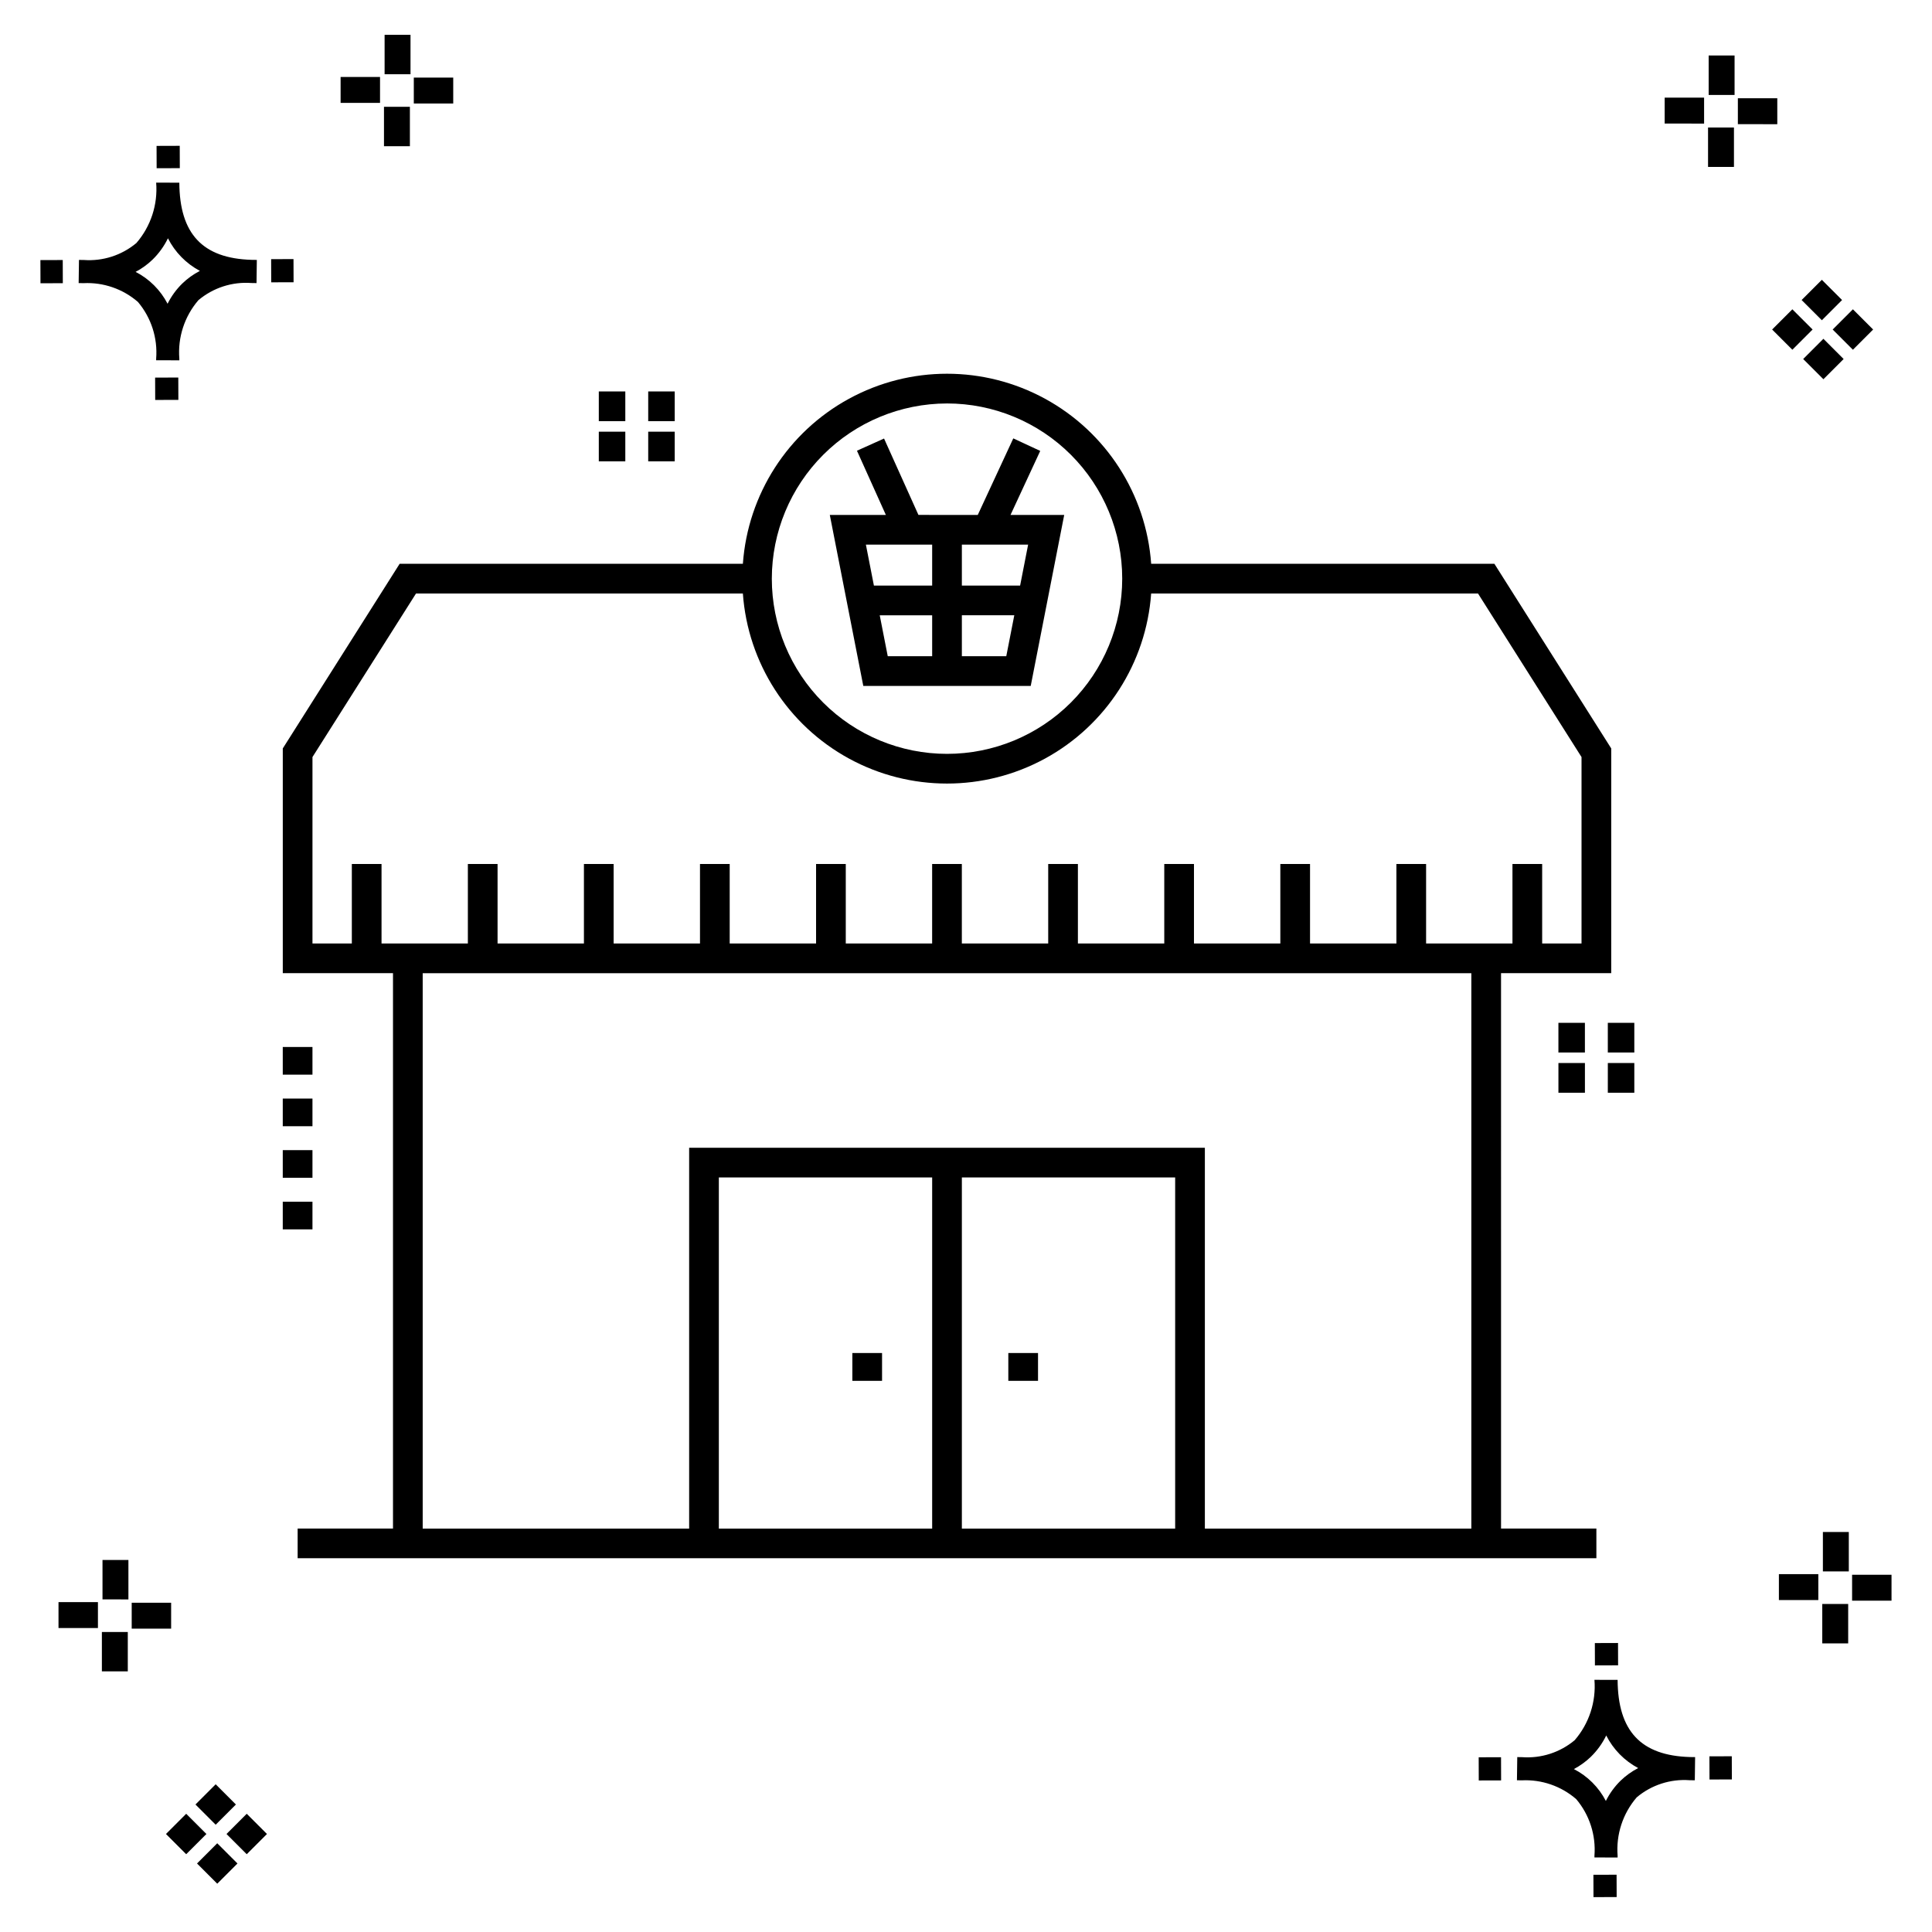
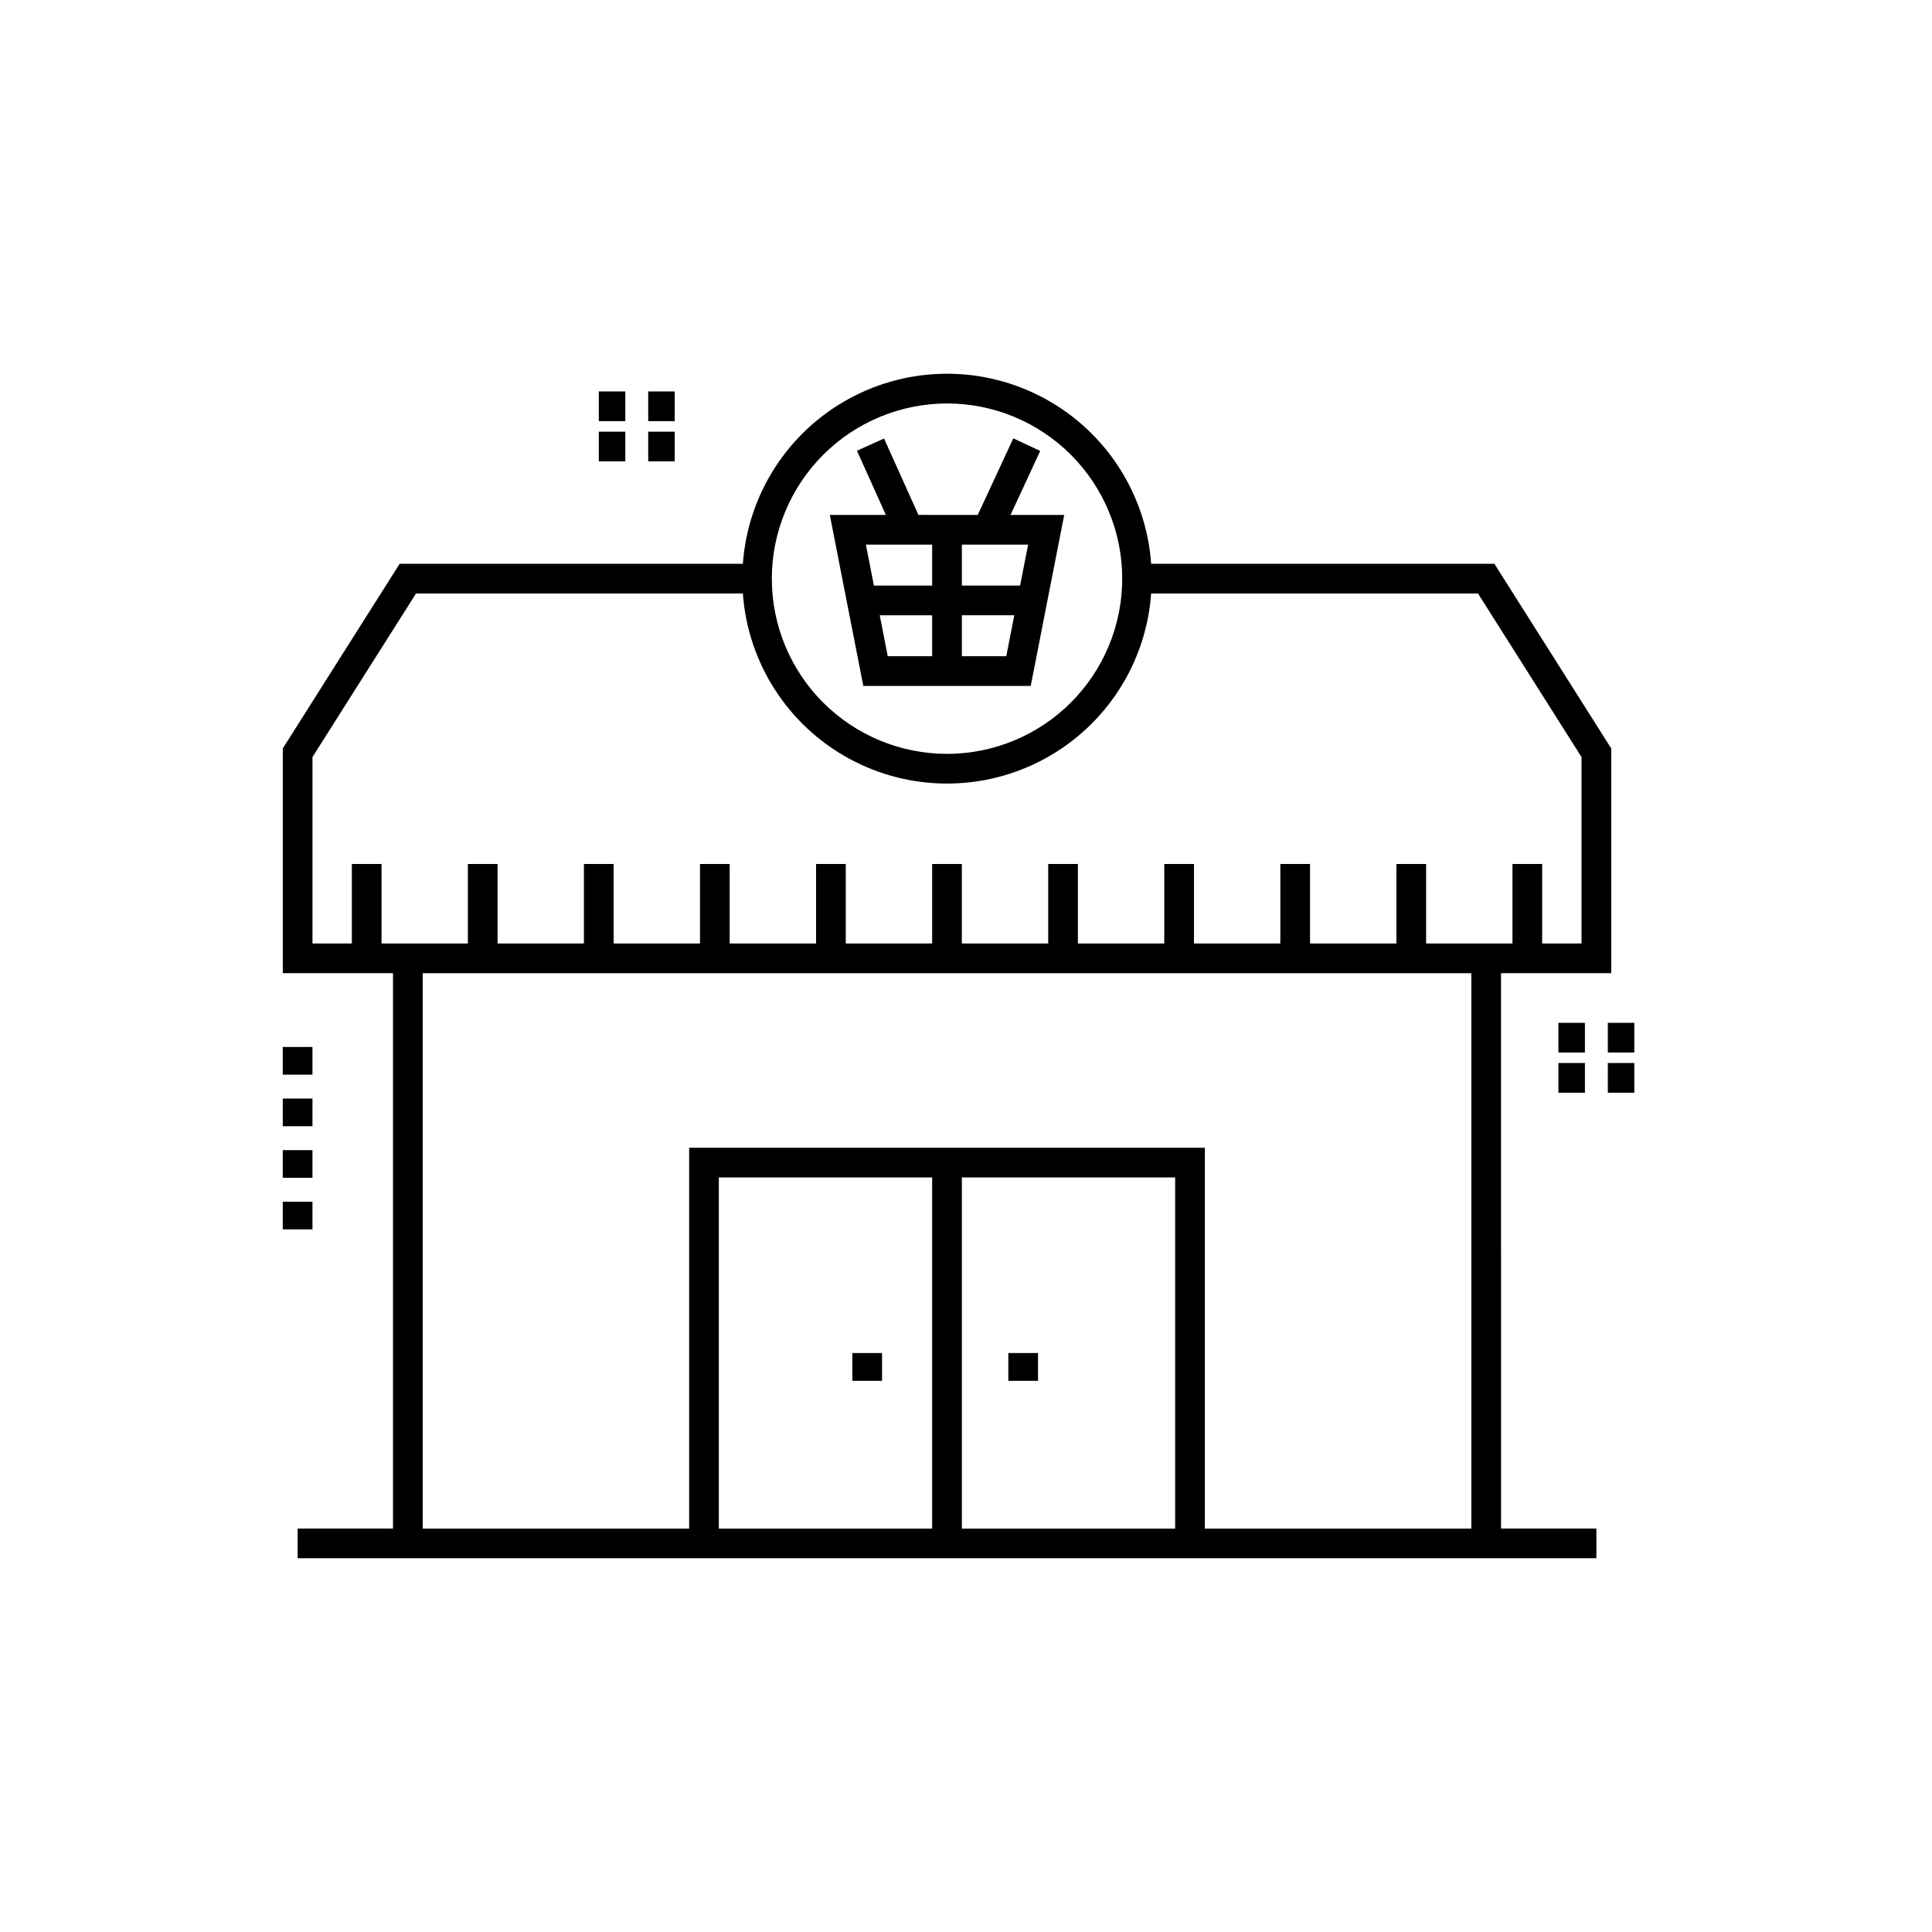
<svg xmlns="http://www.w3.org/2000/svg" fill="#000000" width="800px" height="800px" version="1.1" viewBox="144 144 512 512">
  <g>
-     <path d="m191.25 244.05 0.02 5.922-6.141 0.02-0.02-5.922zm19.43-31.188c0.43 0.023 0.914 0.008 1.383 0.02l-0.082 6.141c-0.441 0.008-0.914-0.004-1.363-0.02-5.094-0.375-10.129 1.258-14.035 4.543-3.688 4.285-5.508 9.867-5.059 15.504v0.441l-6.141-0.016v-0.438c0.43-5.449-1.309-10.848-4.836-15.023-3.984-3.449-9.145-5.231-14.406-4.973h-0.004c-0.426 0-0.855-0.008-1.293-0.02l0.086-6.141c0.434 0 0.863 0.008 1.285 0.02h0.004c5.051 0.367 10.043-1.246 13.926-4.496 3.816-4.414 5.707-10.18 5.238-16l6.141 0.008c0.07 13.547 6.168 20.074 19.156 20.449zm-13.707 2.922v0.004c-3.644-1.938-6.602-4.953-8.465-8.637-1.027 2.113-2.418 4.035-4.102 5.672-1.332 1.281-2.836 2.367-4.469 3.227 3.633 1.871 6.594 4.824 8.473 8.449 0.988-1.988 2.301-3.797 3.887-5.352 1.387-1.344 2.961-2.473 4.676-3.359zm-42.266-2.856 0.02 6.141 5.922-0.016-0.02-6.141zm67.074-0.266-5.926 0.016 0.02 6.141 5.926-0.016zm-30.129-24.098-0.02-5.922-6.141 0.02 0.02 5.922zm435.57 45.219 5.359 5.359-5.359 5.359-5.359-5.359zm7.816-7.816 5.359 5.359-5.359 5.359-5.359-5.359zm-16.043 0 5.359 5.359-5.359 5.359-5.359-5.359zm7.816-7.816 5.359 5.359-5.359 5.359-5.359-5.359zm-11.809-41.238-10.449-0.004v-6.867h10.449zm-19.398-0.164-10.449-0.004v-6.867h10.449zm7.914 11.484h-6.867v-10.438h6.867zm0.164-19.07-6.867-0.004v-10.449h6.867zm-339.57 2.266-10.449-0.004v-6.867h10.449zm-19.398-0.164-10.449-0.004v-6.867h10.449zm7.914 11.484h-6.867v-10.441h6.867zm0.164-19.07h-6.867v-10.453h6.867zm313.48 477.16 0.02 5.922 6.141-0.02-0.02-5.922zm25.57-31.203c0.43 0.023 0.914 0.008 1.383 0.02l-0.082 6.141c-0.441 0.008-0.914-0.004-1.363-0.02-5.09-0.375-10.129 1.254-14.031 4.539-3.691 4.285-5.512 9.867-5.062 15.504v0.441l-6.141-0.016v-0.438c0.43-5.449-1.309-10.848-4.836-15.023-3.984-3.449-9.141-5.231-14.406-4.973h-0.004c-0.426 0-0.855-0.008-1.293-0.02l0.086-6.141c0.434 0 0.863 0.008 1.285 0.02h0.004c5.051 0.367 10.043-1.246 13.926-4.496 3.82-4.414 5.707-10.18 5.238-16l6.141 0.008c0.07 13.551 6.168 20.078 19.156 20.453zm-13.707 2.922c-3.644-1.938-6.602-4.953-8.465-8.637-1.027 2.117-2.418 4.035-4.102 5.676-1.332 1.277-2.836 2.363-4.469 3.227 3.633 1.867 6.594 4.82 8.473 8.449 0.988-1.988 2.305-3.797 3.887-5.356 1.387-1.34 2.961-2.473 4.676-3.359zm-42.266-2.856 0.02 6.141 5.922-0.016-0.02-6.141zm67.074-0.27-5.926 0.016 0.02 6.141 5.926-0.016zm-30.129-24.098-0.02-5.922-6.141 0.02 0.02 5.922zm72.461-17.141h-10.449v-6.867h10.449zm-19.398-0.164h-10.449v-6.867h10.449zm7.914 11.484h-6.867v-10.438h6.867zm0.164-19.07h-6.867v-10.449h6.867zm-432.38 72.043 5.359 5.359-5.359 5.359-5.359-5.359zm7.816-7.816 5.359 5.359-5.359 5.359-5.359-5.359zm-16.043 0 5.359 5.359-5.359 5.359-5.359-5.359zm7.816-7.816 5.359 5.359-5.359 5.359-5.359-5.359zm-11.809-41.238-10.449-0.004v-6.867h10.449zm-19.398-0.164-10.449-0.004v-6.867h10.449zm7.914 11.484-6.867-0.008v-10.434h6.867zm0.164-19.07-6.867-0.008v-10.445h6.867z" />
    <path d="m541.79 401.9h29.199l0.004-59.555-30.969-48.941h-90.953c-1.32-18.406-11.914-34.883-28.113-43.727-16.199-8.844-35.781-8.844-51.98 0s-26.789 25.32-28.109 43.727h-90.957l-30.973 48.941v59.555h29.207v147.18h-25.27v7.871h344.18v-7.871h-25.266zm-146.82-150.98c12.312 0 24.121 4.891 32.828 13.598 8.707 8.711 13.602 20.52 13.602 32.832-0.004 12.316-4.894 24.125-13.602 32.832s-20.52 13.598-32.832 13.598-24.125-4.894-32.832-13.602c-8.703-8.707-13.598-20.52-13.594-32.832 0.012-12.309 4.91-24.109 13.613-32.812s20.504-13.598 32.816-13.613zm-149.86 143.11v-21.07h-7.871v21.07h-10.43v-49.406l27.438-43.34h86.621c1.316 18.41 11.906 34.887 28.105 43.734 16.199 8.844 35.789 8.844 51.988 0 16.199-8.848 26.789-25.324 28.109-43.734h86.617l27.434 43.344v49.406h-10.43v-21.074h-7.871v21.07h-22.887v-21.07h-7.871v21.07h-22.887v-21.07h-7.871v21.07h-22.887v-21.07h-7.871v21.07h-22.887v-21.07h-7.871v21.07h-22.887v-21.07h-7.871v21.07h-22.887v-21.07h-7.871v21.07h-22.891v-21.07h-7.871v21.07h-22.887v-21.07h-7.871v21.07h-22.887v-21.07h-7.871v21.07zm89.391 155.06v-93.051h56.531v93.051zm64.402 0v-93.051h56.527v93.051zm64.398 0v-100.92h-136.67v100.92h-70.613v-147.18h277.9v147.18zm-52.086-46.523h7.871v7.363h-7.871zm-33.461 0v7.363h-7.871v-7.363zm-4.973-176.79h44.371l8.875-45.316h-14.23l7.875-16.965-7.141-3.32-9.414 20.289-15.723-0.008-9.113-20.242-7.18 3.231 7.66 17.012h-14.855zm4.356-18.719h13.895v10.848l-11.77-0.004zm21.766 10.848v-10.852h13.895l-2.125 10.848zm15.438-18.719-15.438-0.004v-10.855h17.562zm-23.309-10.855v10.855l-15.438-0.004-2.125-10.855zm179.06 137.38h7.019v7.871h-7.023zm-13.094 0h7.023v7.871h-7.023zm20.113-10.656v7.871h-7.023v-7.871zm-13.094 7.871h-7.023v-7.871h7.023zm-241.21-156.66h-7.023v-7.871h7.023zm-13.094 0h-7.023v-7.871h7.023zm13.094-10.656h-7.023v-7.871h7.023zm-13.094 0h-7.023v-7.871h7.023zm-82.906 214.19h-7.871v-7.332h7.871zm0-13.668h-7.871v-7.332h7.871zm0-13.668h-7.871v-7.332h7.871zm0-13.668h-7.871v-7.332h7.871z" />
  </g>
</svg>